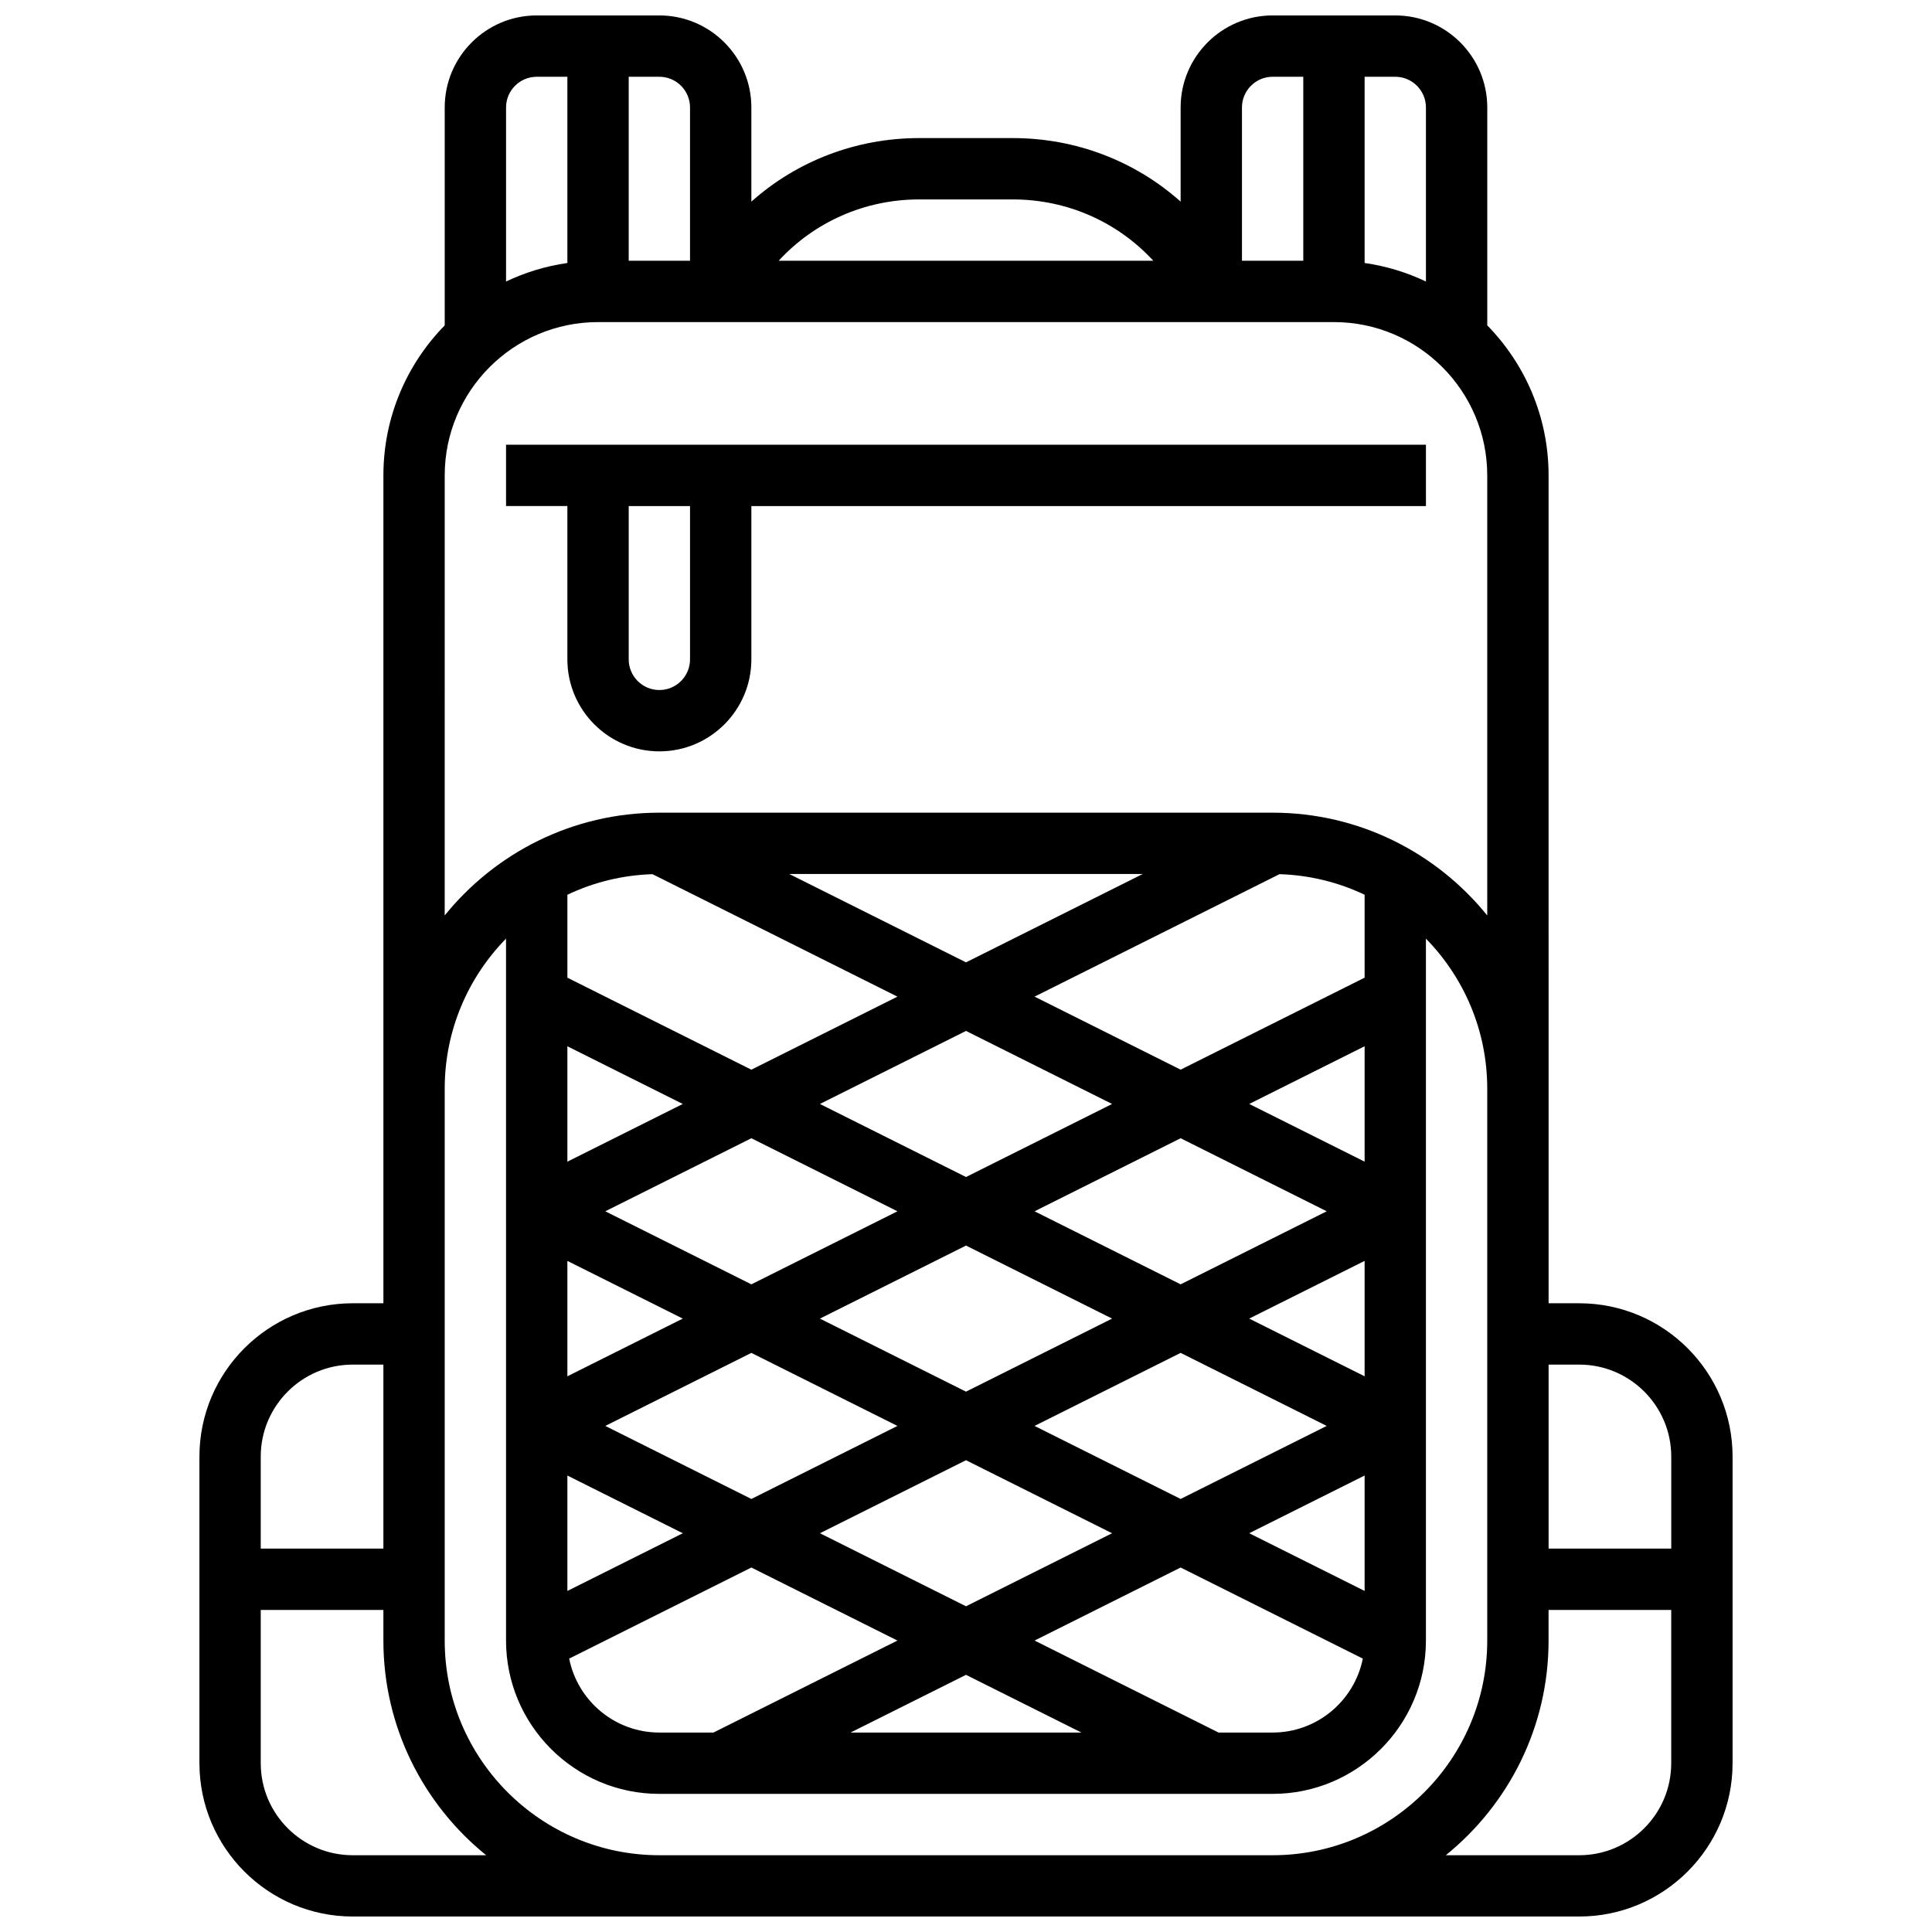
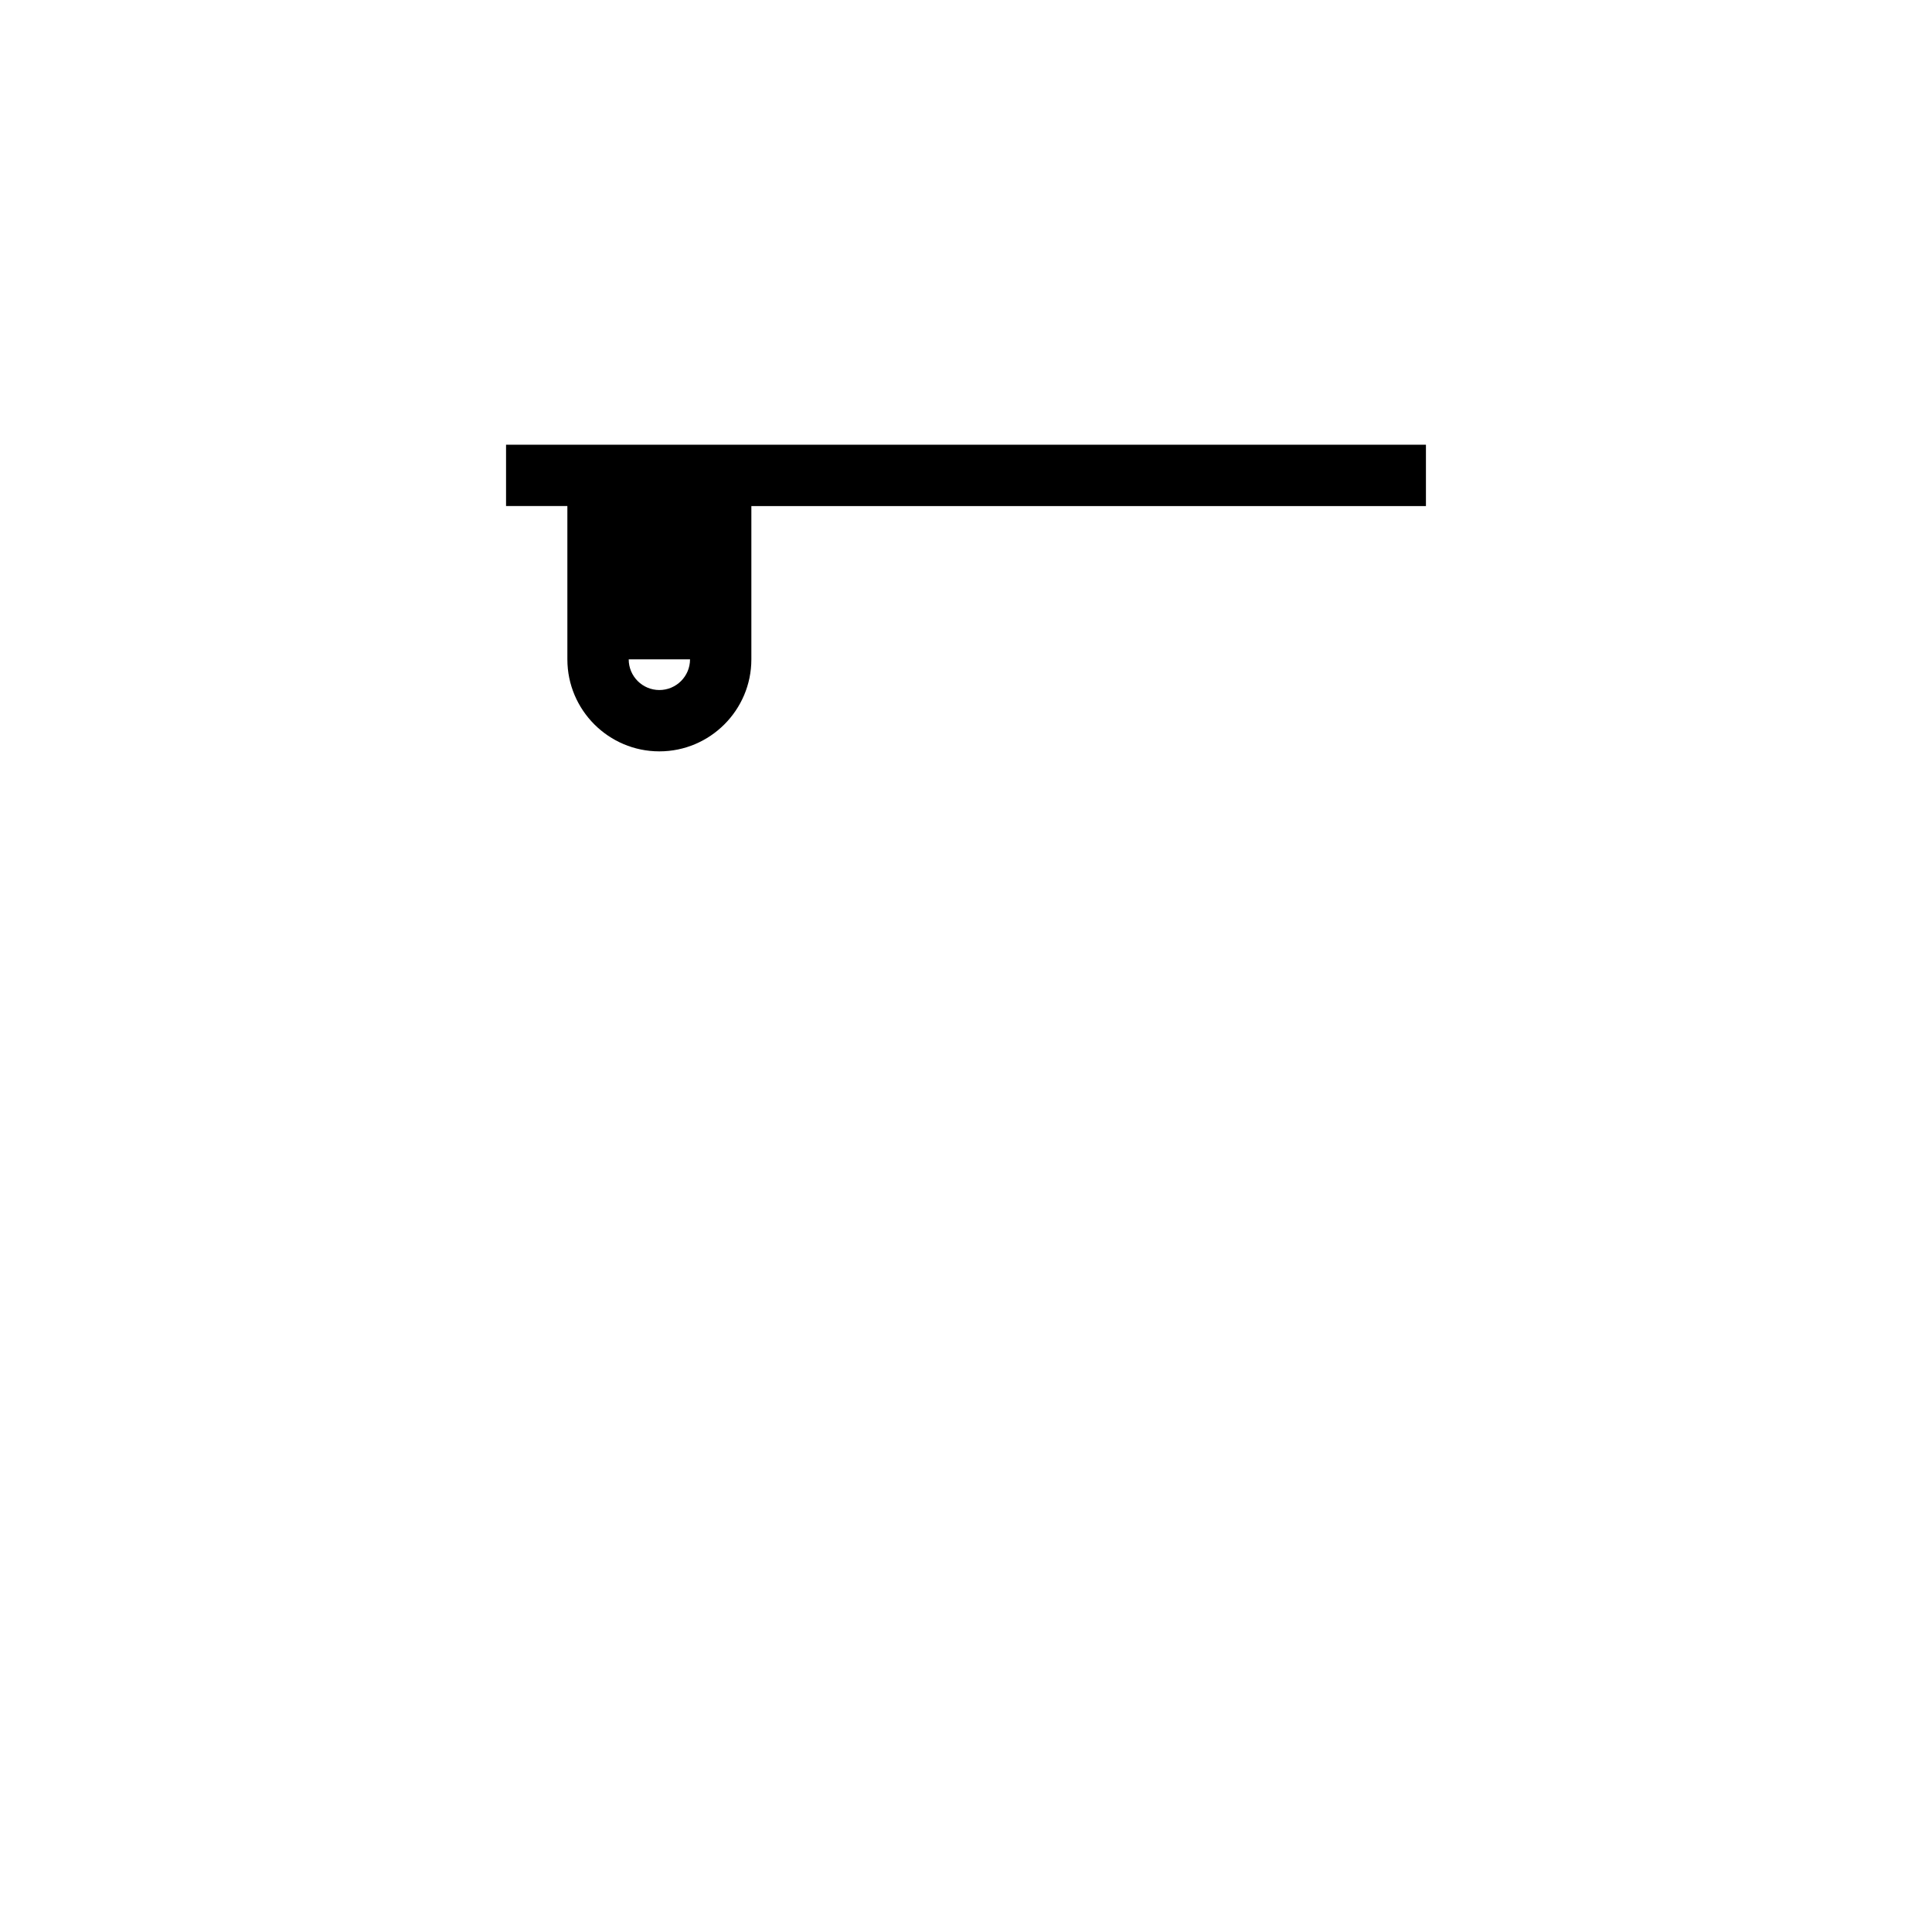
<svg xmlns="http://www.w3.org/2000/svg" width="800px" height="800px" version="1.1" viewBox="144 144 512 512">
  <defs>
    <clipPath id="a">
      <path d="m196 148.09h408v503.81h-408z" />
    </clipPath>
  </defs>
  <g clip-path="url(#a)">
-     <path d="m562.52 489.38h-8.125v-56.879l-0.004-162.52c0-15.461-6.207-29.492-16.25-39.754v-57.758c0-13.441-10.938-24.379-24.379-24.379h-32.504c-13.441 0-24.379 10.938-24.379 24.379v24.965c-12.004-10.699-27.676-16.84-44.465-16.84h-24.828c-16.789 0-32.461 6.141-44.469 16.84v-24.965c0-13.441-10.938-24.379-24.379-24.379h-32.504c-13.441 0-24.379 10.938-24.379 24.379v57.758c-10.043 10.262-16.25 24.293-16.25 39.754v219.4h-8.125c-22.402 0-40.629 18.227-40.629 40.629v81.258c0 22.402 18.227 40.629 40.629 40.629h325.04c22.402 0 40.629-18.227 40.629-40.629v-81.258c0.004-22.402-18.223-40.629-40.625-40.629zm0 16.254c13.441 0 24.379 10.934 24.379 24.379v24.379h-32.504v-48.754zm-40.633-333.16v46.129c-5.055-2.406-10.516-4.086-16.25-4.91v-49.348h8.125c4.481 0 8.125 3.648 8.125 8.129zm-40.629-8.129h8.125v48.754h-16.25v-40.625c0-4.481 3.644-8.129 8.125-8.129zm-93.676 32.504h24.828c14.445 0 27.797 6.004 37.227 16.25h-99.281c9.434-10.246 22.785-16.25 37.227-16.25zm-60.719-24.375v40.629h-16.25v-48.758h8.125c4.481 0 8.125 3.648 8.125 8.129zm-40.629-8.129h8.125v49.348c-5.734 0.824-11.199 2.504-16.25 4.91v-46.129c0-4.481 3.644-8.129 8.125-8.129zm-24.379 105.64c0-22.402 18.227-40.629 40.629-40.629h195.02c22.402 0 40.629 18.227 40.629 40.629v116.62c-13.414-16.598-33.922-27.238-56.879-27.238h-162.52c-22.957 0-43.465 10.641-56.883 27.238zm55.059 105.68 64.914 32.457-38.711 19.355-48.754-24.379v-21.98c6.871-3.273 14.504-5.199 22.551-5.453zm36.246-0.047h93.676l-46.836 23.418zm-58.801 45.652 30.586 15.293-30.586 15.293zm48.758 24.375 38.711 19.359-38.711 19.355-38.711-19.355zm-48.758 32.504 30.586 15.293-30.586 15.293zm0 56.883 30.586 15.293-30.586 15.293zm10.047-13.148 38.711-19.355 38.711 19.355-38.711 19.355zm95.594 9.086 38.711 19.355-38.711 19.355-38.711-19.355zm18.168-9.086 38.711-19.355 38.711 19.355-38.711 19.355zm-18.168-9.082-38.711-19.359 38.711-19.355 38.711 19.355zm18.168-47.797 38.711-19.359 38.711 19.359-38.711 19.355zm-18.168-9.086-38.711-19.355 38.711-19.355 38.711 19.355zm-56.883 103.49 38.711 19.355-48.754 24.379h-14.336c-11.805 0-21.672-8.434-23.902-19.594zm56.883 28.441 30.582 15.293h-61.172zm66.926 15.293-48.754-24.379 38.707-19.355 48.281 24.141c-2.231 11.156-12.098 19.594-23.902 19.594zm38.711-37.527-30.586-15.293 30.586-15.293zm0-56.883-30.586-15.293 30.586-15.293zm0-56.879-30.586-15.293 30.586-15.293zm0-48.758-48.754 24.379-38.715-19.355 64.914-32.457c8.047 0.258 15.68 2.18 22.551 5.453zm-268.16 102.54h8.125v48.754h-32.504v-24.379c0-13.441 10.938-24.375 24.379-24.375zm0 130.02c-13.441 0-24.379-10.934-24.379-24.379v-40.629h32.504v8.125c0 22.957 10.641 43.465 27.238 56.883zm81.258 0c-31.363 0-56.883-25.516-56.883-56.883v-146.27c0-15.461 6.207-29.492 16.25-39.754l0.004 186.02c0 22.402 18.227 40.629 40.629 40.629h162.52c22.402 0 40.629-18.227 40.629-40.629v-186.02c10.043 10.262 16.25 24.293 16.25 39.754v146.27c0 31.363-25.516 56.883-56.883 56.883zm243.78 0h-35.363c16.594-13.418 27.234-33.926 27.234-56.883v-8.125h32.504v40.629c0 13.441-10.934 24.379-24.375 24.379z" />
-   </g>
-   <path d="m294.36 318.74c0 13.441 10.938 24.379 24.379 24.379 13.441 0 24.379-10.938 24.379-24.379v-40.629h178.77v-16.25l-243.78-0.004v16.25h16.25zm32.504 0c0 4.481-3.644 8.125-8.125 8.125s-8.125-3.644-8.125-8.125v-40.629h16.25z" />
+     </g>
+   <path d="m294.36 318.74c0 13.441 10.938 24.379 24.379 24.379 13.441 0 24.379-10.938 24.379-24.379v-40.629h178.77v-16.25l-243.78-0.004v16.25h16.25zm32.504 0c0 4.481-3.644 8.125-8.125 8.125s-8.125-3.644-8.125-8.125h16.25z" />
</svg>